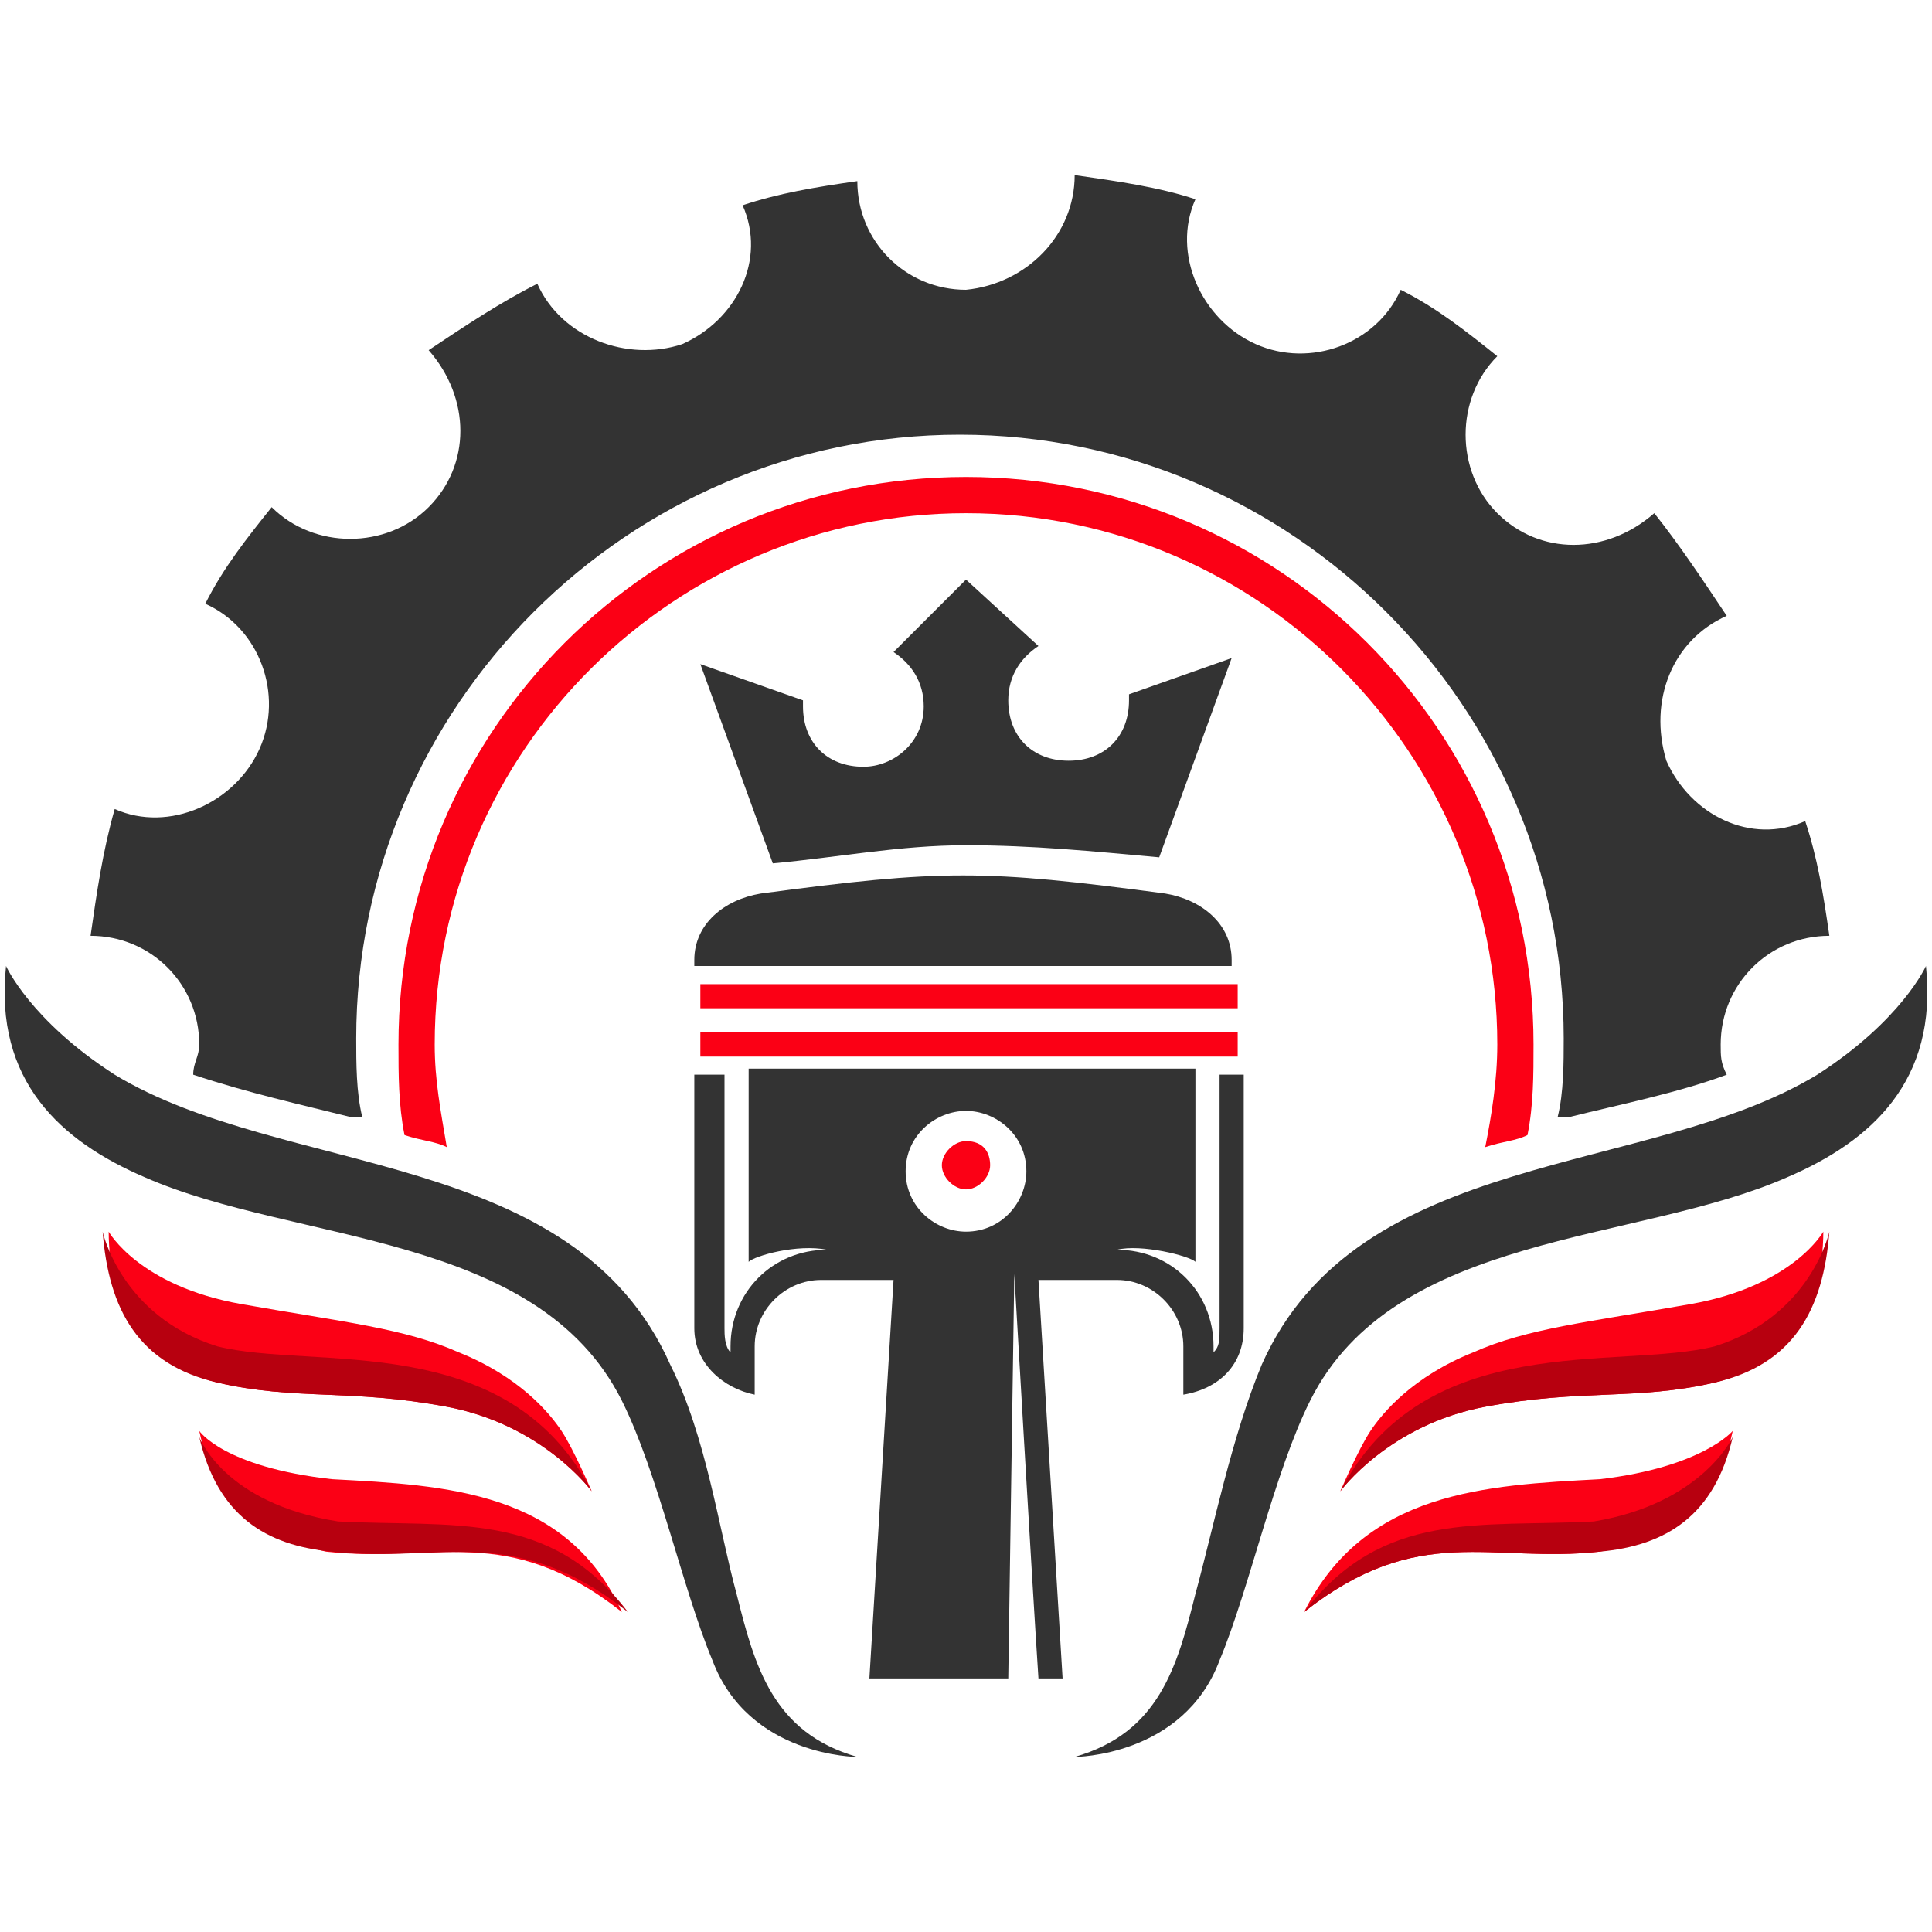
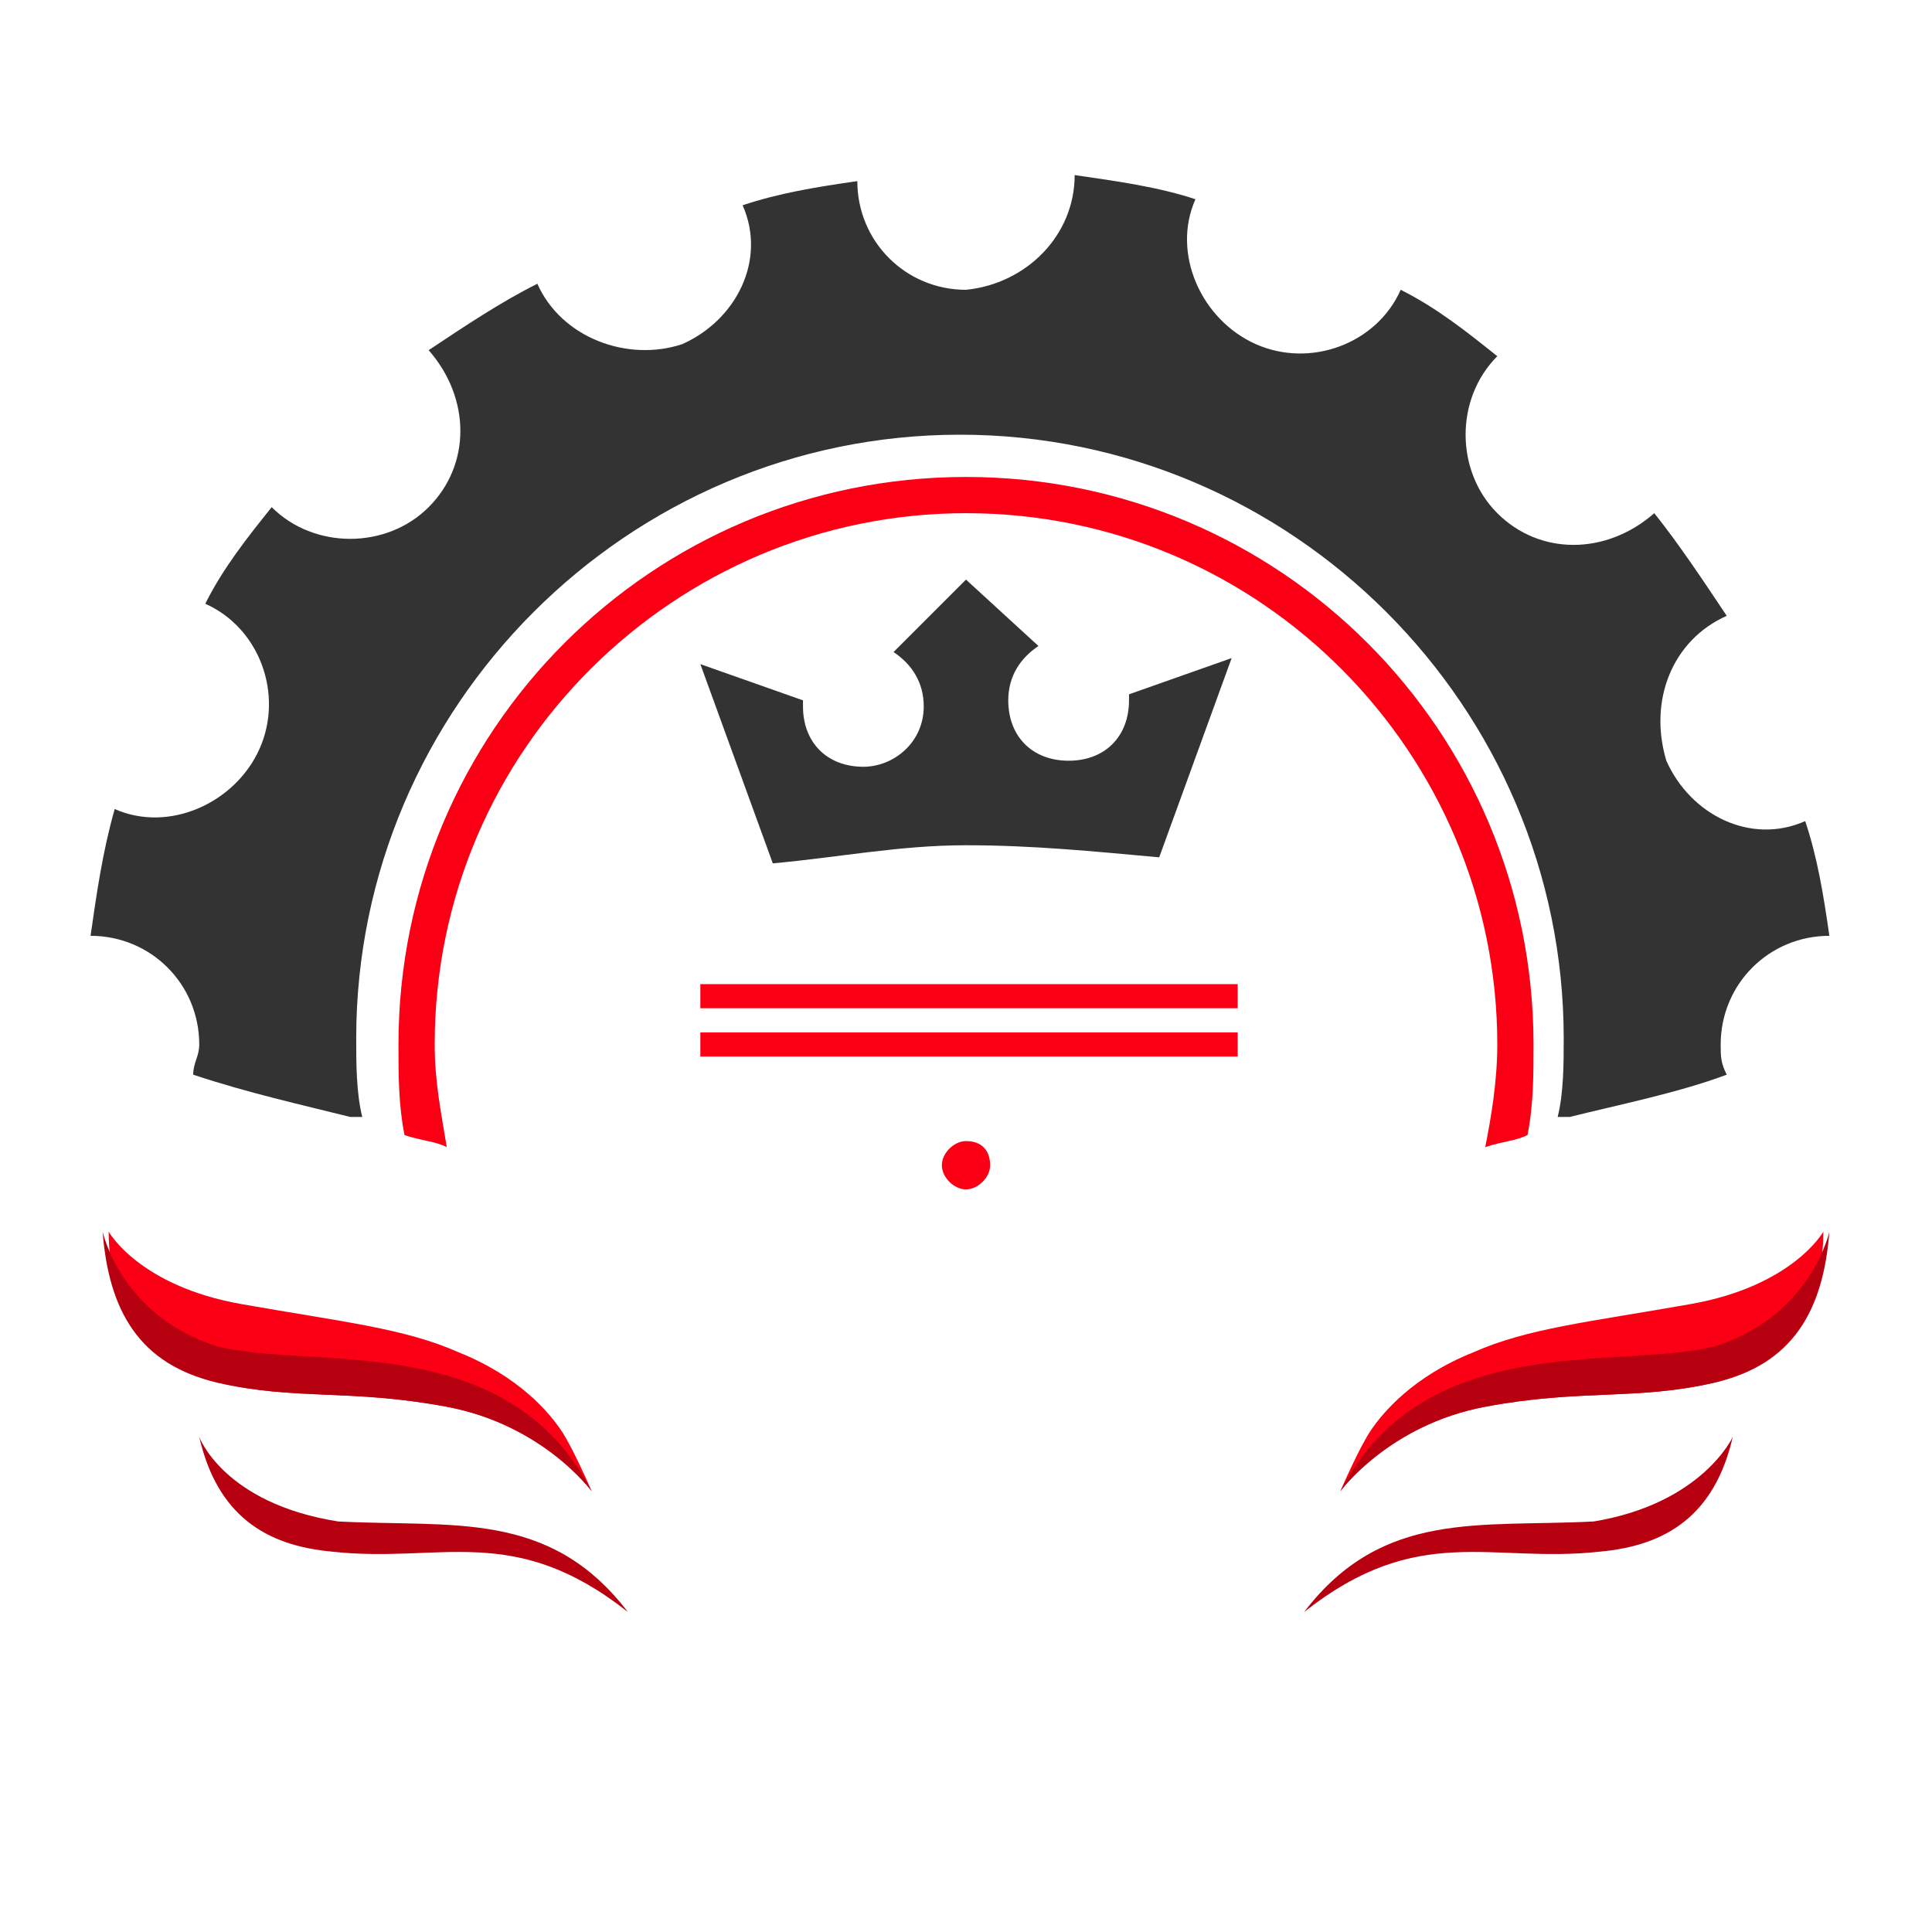
<svg xmlns="http://www.w3.org/2000/svg" version="1.1" id="svg2" x="0px" y="0px" width="32px" height="32px" viewBox="0 0 32 32" style="enable-background:new 0 0 32 32;" xml:space="preserve">
  <style type="text/css">
	.st0{fill-rule:evenodd;clip-rule:evenodd;fill:#333333;}
	.st1{fill-rule:evenodd;clip-rule:evenodd;fill:#FB0015;}
	.st2{fill-rule:evenodd;clip-rule:evenodd;fill:#B7000F;}
</style>
  <g>
    <path class="st0" d="M17.8,2.9c0.7,0.1,1.4,0.2,2,0.4c-0.4,0.9,0.1,2,1,2.4c0.9,0.4,2,0,2.4-0.9c0.6,0.3,1.1,0.7,1.6,1.1   c-0.7,0.7-0.7,1.9,0,2.6c0.7,0.7,1.8,0.7,2.6,0c0.4,0.5,0.8,1.1,1.2,1.7c-0.9,0.4-1.3,1.4-1,2.4c0.4,0.9,1.4,1.4,2.3,1   c0.2,0.6,0.3,1.2,0.4,1.9c-1,0-1.8,0.8-1.8,1.8c0,0.2,0,0.3,0.1,0.5c-0.8,0.3-1.8,0.5-2.6,0.7l-0.2,0c0.1-0.4,0.1-0.9,0.1-1.3   c0-5.5-4.5-10-10-10c-5.5,0-10,4.5-10,10c0,0.4,0,0.9,0.1,1.3l-0.2,0c-0.8-0.2-1.7-0.4-2.6-0.7c0-0.2,0.1-0.3,0.1-0.5   c0-1-0.8-1.8-1.8-1.8c0.1-0.7,0.2-1.4,0.4-2.1c0.9,0.4,2-0.1,2.4-1c0.4-0.9,0-2-0.9-2.4c0.3-0.6,0.7-1.1,1.1-1.6   c0.7,0.7,1.9,0.7,2.6,0c0.7-0.7,0.7-1.8,0-2.6C7.7,5.4,8.3,5,8.9,4.7c0.4,0.9,1.5,1.3,2.4,1c0.9-0.4,1.4-1.4,1-2.3   c0.6-0.2,1.2-0.3,1.9-0.4c0,1,0.8,1.8,1.8,1.8C17,4.7,17.8,3.9,17.8,2.9L17.8,2.9z" />
    <path class="st1" d="M16,7.9c5.2,0,9.4,4.2,9.4,9.4c0,0.5,0,1-0.1,1.5c-0.2,0.1-0.4,0.1-0.7,0.2c0.1-0.5,0.2-1.1,0.2-1.7   c0-4.8-3.9-8.8-8.8-8.8c-4.8,0-8.8,3.9-8.8,8.8c0,0.6,0.1,1.1,0.2,1.7c-0.2-0.1-0.4-0.1-0.7-0.2c-0.1-0.5-0.1-1-0.1-1.5   C6.6,12.1,10.8,7.9,16,7.9L16,7.9z" />
-     <path class="st0" d="M31.9,16c0,0-0.4,0.9-1.8,1.8c-2.8,1.7-7.6,1.2-9.2,4.8c-0.5,1.2-0.8,2.7-1.1,3.8c-0.3,1.2-0.6,2.3-2,2.7   c0,0,1.8,0,2.4-1.6c0.5-1.2,0.9-3.1,1.5-4.3c1.4-2.8,5.4-2.6,7.9-3.7C31,18.9,32.1,17.9,31.9,16L31.9,16z M0.1,16   c0,0,0.4,0.9,1.8,1.8c2.8,1.7,7.6,1.2,9.2,4.8c0.6,1.2,0.8,2.7,1.1,3.8c0.3,1.2,0.6,2.3,2,2.7c0,0-1.8,0-2.4-1.6   c-0.5-1.2-0.9-3.1-1.5-4.3c-1.4-2.8-5.4-2.6-7.9-3.7C1,18.9-0.1,17.9,0.1,16L0.1,16z" />
    <path class="st0" d="M19.2,14.2l1.2-3.3l-1.7,0.6c0,0,0,0.1,0,0.1c0,0.6-0.4,1-1,1c-0.6,0-1-0.4-1-1c0-0.4,0.2-0.7,0.5-0.9L16,9.6   l-1.2,1.2c0.3,0.2,0.5,0.5,0.5,0.9c0,0.6-0.5,1-1,1c-0.6,0-1-0.4-1-1c0,0,0-0.1,0-0.1l-1.7-0.6l1.2,3.3c1.1-0.1,2.1-0.3,3.2-0.3   C17.1,14,18.1,14.1,19.2,14.2L19.2,14.2z" />
    <path class="st1" d="M20.5,16.3v0.4h-8.9v-0.4H20.5z M20.5,17.1v0.4h-8.9v-0.4H20.5z M16,18.9c0.3,0,0.4,0.2,0.4,0.4   c0,0.2-0.2,0.4-0.4,0.4c-0.2,0-0.4-0.2-0.4-0.4C15.6,19.1,15.8,18.9,16,18.9L16,18.9z" />
-     <path class="st0" d="M16,18.4c0.5,0,1,0.4,1,1c0,0.5-0.4,1-1,1c-0.5,0-1-0.4-1-1C15,18.8,15.5,18.4,16,18.4L16,18.4z M17.2,21.2   l0.4,6.6h-0.4c-0.1-1.5-0.4-6.7-0.4-6.7l-0.1,6.7h-0.5h-0.3h-1.5l0.4-6.6h-1.2c-0.6,0-1.1,0.5-1.1,1.1v0.8c-0.5-0.1-1-0.5-1-1.1   v-4.2H12v4.2c0,0.1,0,0.3,0.1,0.4v-0.1c0-0.9,0.7-1.6,1.6-1.6c-0.5-0.1-1.2,0.1-1.3,0.2l0-3.2h7.4l0,3.2c-0.1-0.1-0.9-0.3-1.3-0.2   c0.9,0,1.6,0.7,1.6,1.6v0.1c0.1-0.1,0.1-0.2,0.1-0.4v-4.2h0.4v4.2c0,0.6-0.4,1-1,1.1v-0.8c0-0.6-0.5-1.1-1.1-1.1H17.2z" />
-     <path class="st0" d="M12.6,14.8c3-0.4,3.7-0.4,6.7,0c0.6,0.1,1.1,0.5,1.1,1.1V16h-8.9v-0.1C11.5,15.3,12,14.9,12.6,14.8L12.6,14.8z   " />
    <path class="st1" d="M1.8,20.4c0,0,0.5,0.9,2.2,1.2c1.7,0.3,2.7,0.4,3.6,0.8c1,0.4,1.5,1,1.7,1.3c0.2,0.3,0.5,1,0.5,1   S9,23.6,7.4,23.3c-1.6-0.3-2.5-0.1-3.8-0.4C2.4,22.6,1.8,21.6,1.8,20.4L1.8,20.4z" />
    <path class="st2" d="M9.8,24.7c0,0-0.8-1.1-2.4-1.4c-1.6-0.3-2.5-0.1-3.8-0.4c-1.3-0.3-1.8-1.2-1.9-2.5c0,0,0.3,1.4,1.9,1.9   C5.2,22.7,8.4,22,9.8,24.7L9.8,24.7z" />
-     <path class="st1" d="M3.3,23.7c0,0,0.4,0.6,2.2,0.8c1.9,0.1,3.9,0.2,4.8,2.2c-1.9-1.5-3.1-0.8-4.9-1C4.5,25.5,3.6,25.1,3.3,23.7   L3.3,23.7z" />
    <path class="st2" d="M10.4,26.7c-1.9-1.5-3.1-0.8-4.9-1c-1.1-0.1-1.9-0.6-2.2-1.9c0,0,0.4,1.1,2.3,1.4C7.5,25.3,9.1,25,10.4,26.7   L10.4,26.7z" />
    <path class="st1" d="M30.2,20.4c0,0-0.5,0.9-2.2,1.2c-1.7,0.3-2.7,0.4-3.6,0.8c-1,0.4-1.5,1-1.7,1.3c-0.2,0.3-0.5,1-0.5,1   s0.8-1.1,2.4-1.4c1.6-0.3,2.5-0.1,3.8-0.4C29.6,22.6,30.2,21.6,30.2,20.4L30.2,20.4z" />
    <path class="st2" d="M22.2,24.7c0,0,0.8-1.1,2.4-1.4c1.6-0.3,2.5-0.1,3.8-0.4c1.3-0.3,1.8-1.2,1.9-2.5c0,0-0.3,1.4-1.9,1.9   C26.8,22.7,23.6,22,22.2,24.7L22.2,24.7z" />
-     <path class="st1" d="M28.7,23.7c0,0-0.5,0.6-2.2,0.8c-1.9,0.1-3.9,0.2-4.9,2.2c1.9-1.5,3.1-0.8,4.9-1   C27.5,25.5,28.4,25.1,28.7,23.7L28.7,23.7z" />
-     <path class="st2" d="M21.6,26.7c1.9-1.5,3.1-0.8,4.9-1c1.1-0.1,1.9-0.6,2.2-1.9c0,0-0.5,1.1-2.3,1.4C24.5,25.3,22.9,25,21.6,26.7   L21.6,26.7z" />
+     <path class="st2" d="M21.6,26.7c1.9-1.5,3.1-0.8,4.9-1c1.1-0.1,1.9-0.6,2.2-1.9c0,0-0.5,1.1-2.3,1.4C24.5,25.3,22.9,25,21.6,26.7   z" />
  </g>
</svg>